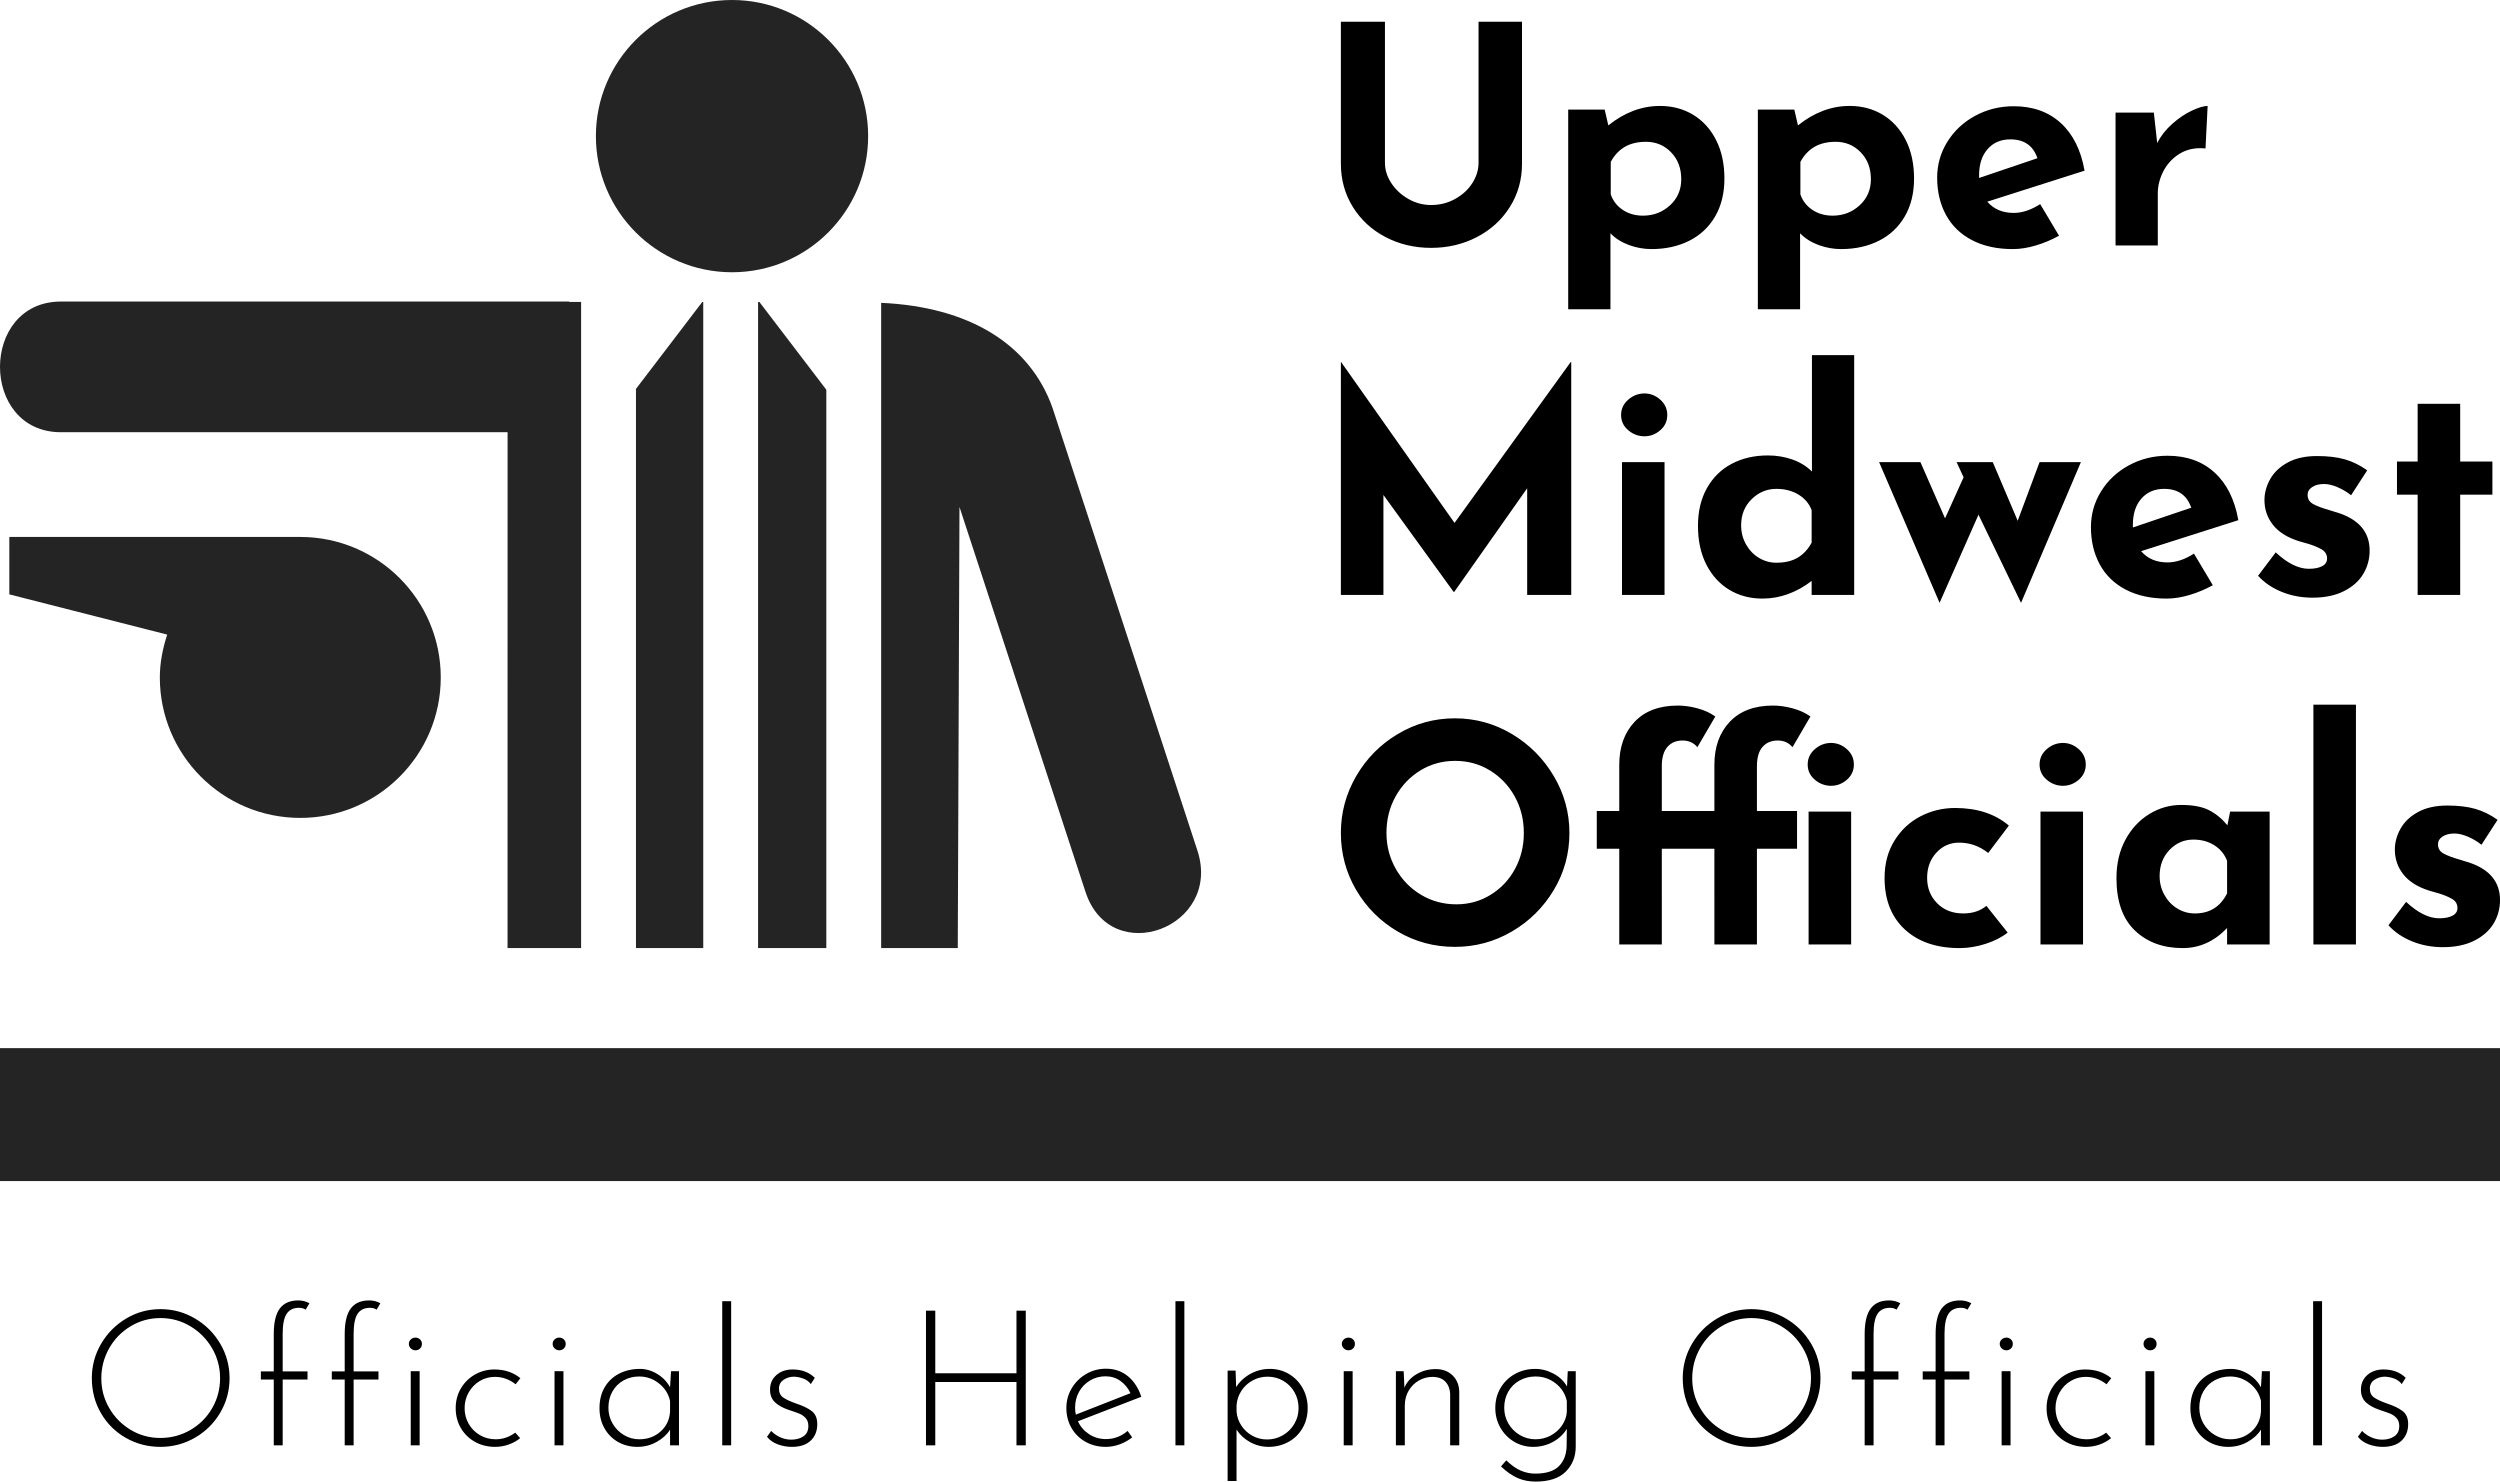
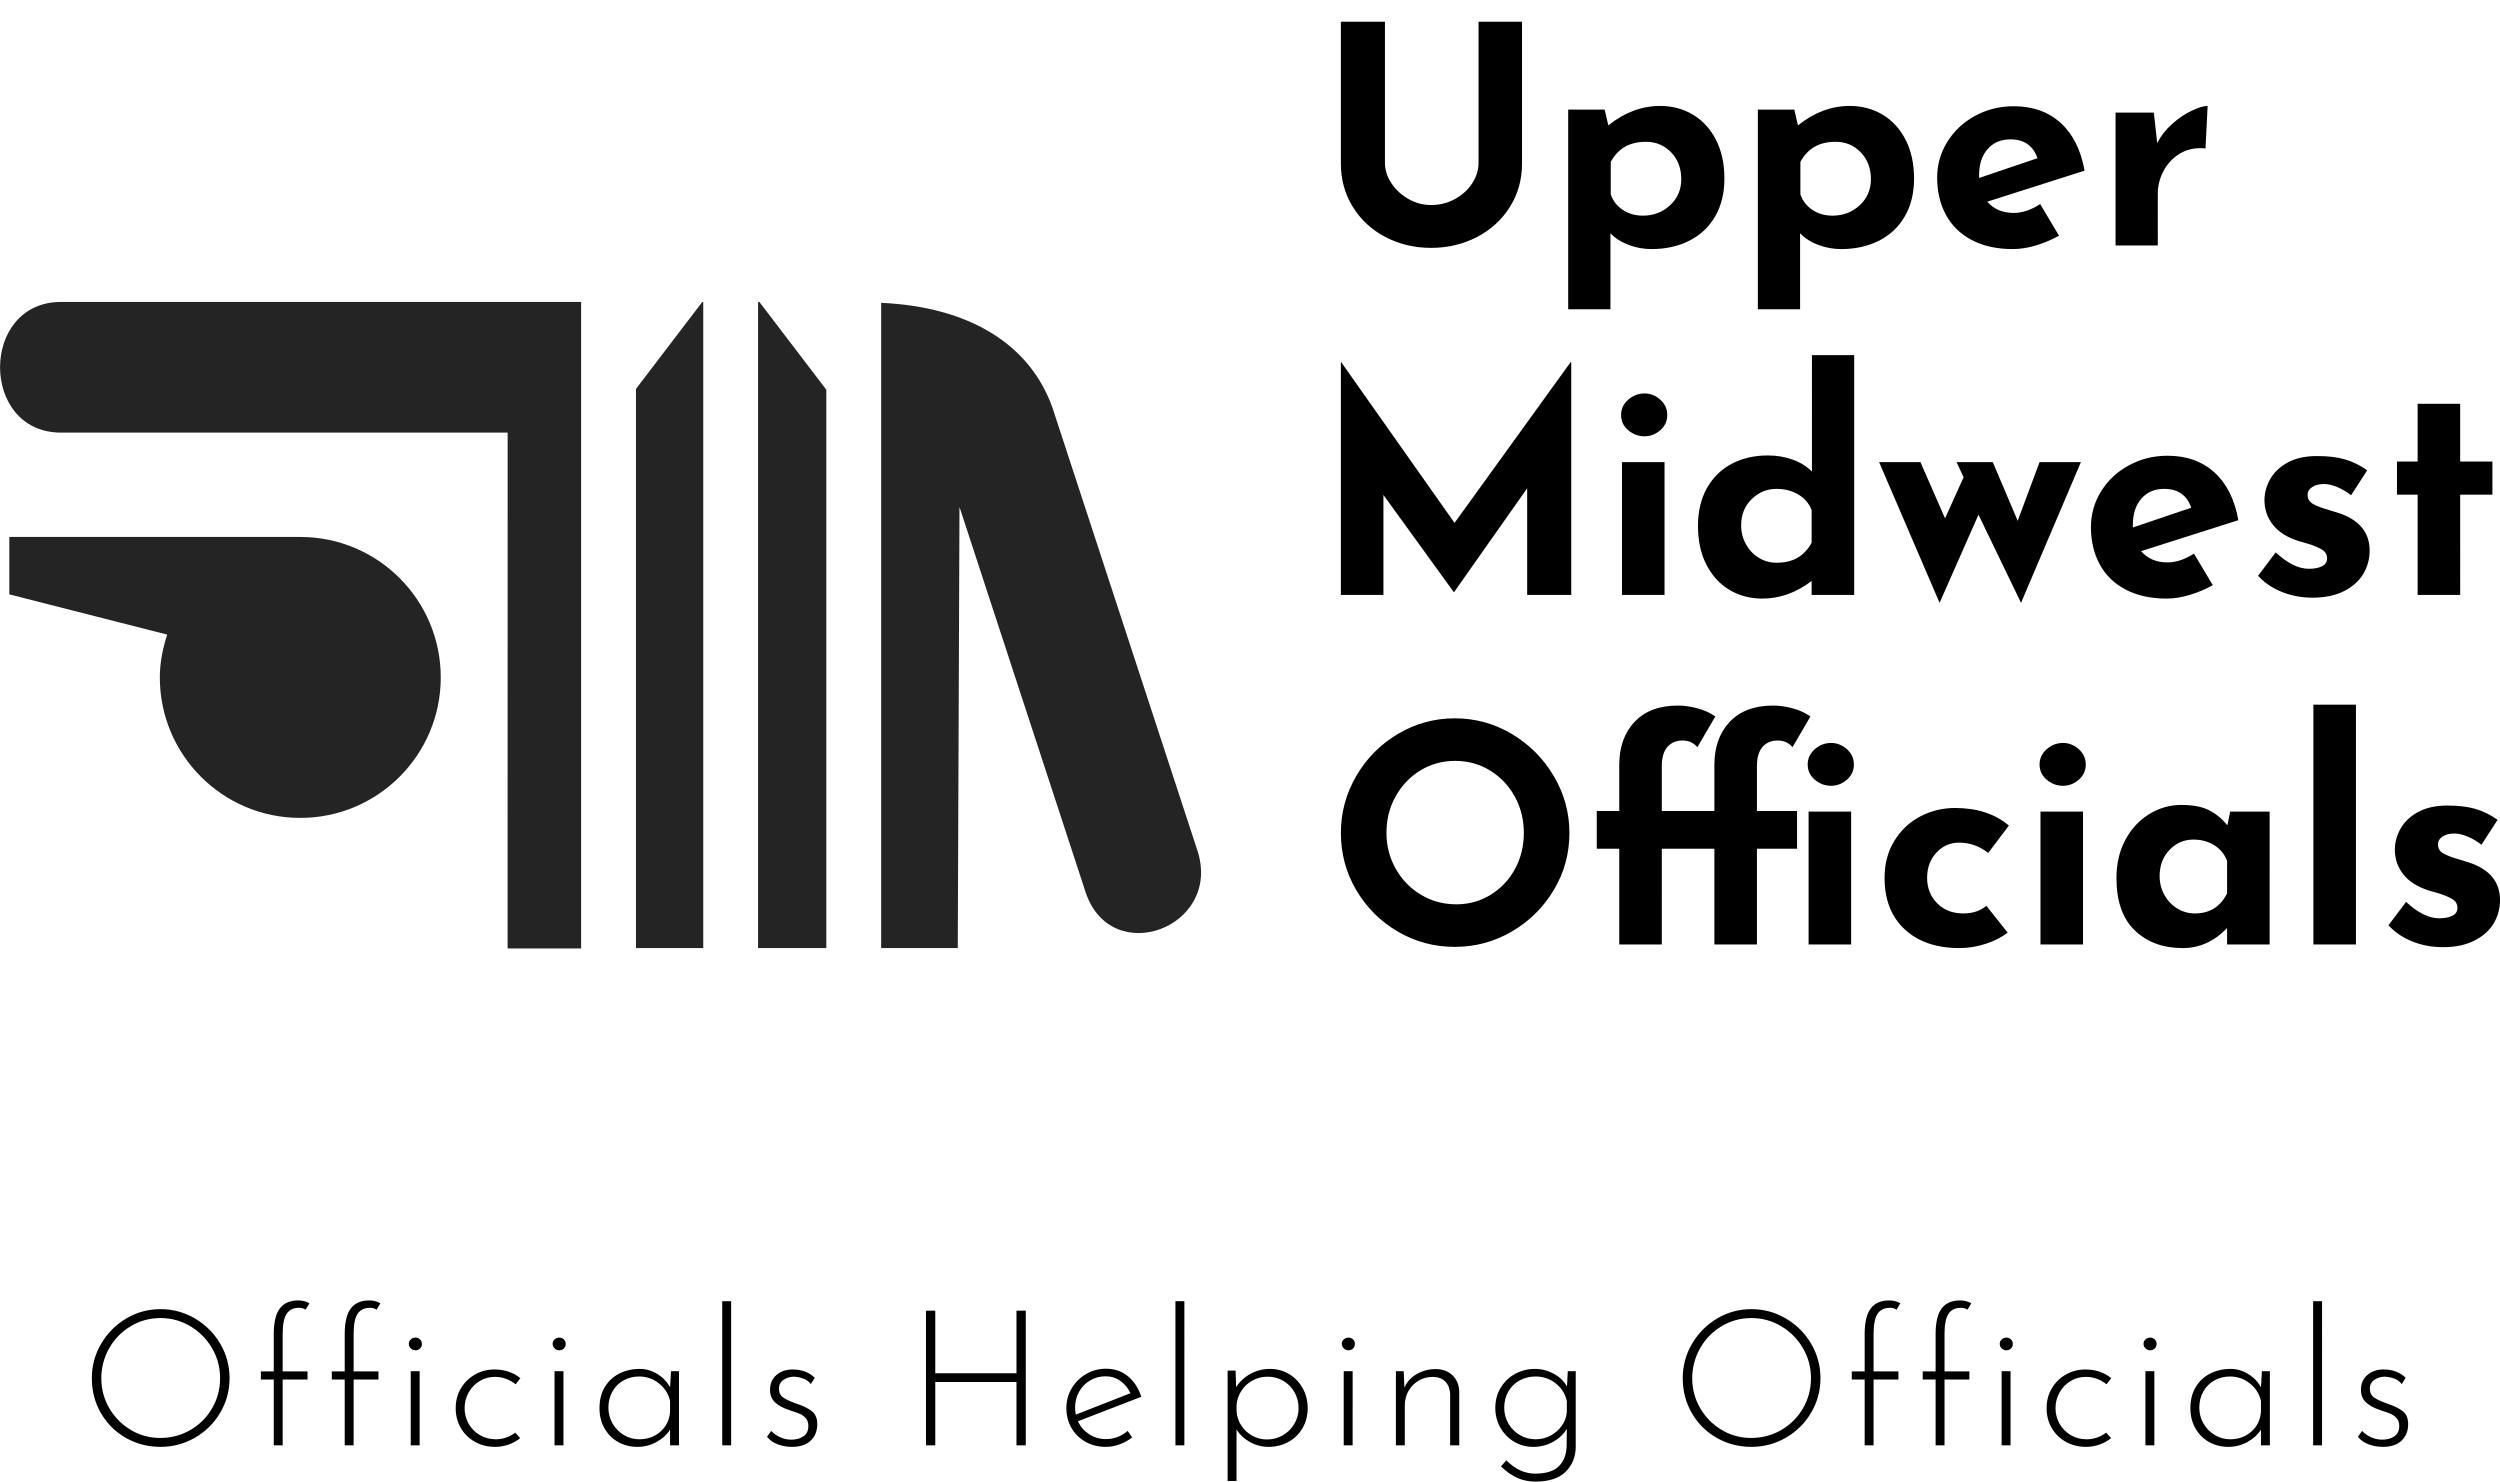
<svg xmlns="http://www.w3.org/2000/svg" xmlns:xlink="http://www.w3.org/1999/xlink" data-bbox="504.5 377.37 302.7 179.39" preserveAspectRatio="none" height="2963.171" width="5000" viewBox="504.5 377.37 302.7 179.39" data-type="ugc">
  <g>
    <svg viewBox="0 0 302.7 16.095" preserveAspectRatio="none" y="504.278" x="504.5" height="16.095" width="302.7">
      <defs>
-         <path id="8dceafaa-e3eb-4a8f-afab-48c21a3cdf1d" d="M302.7 0v16.095H0V0h302.7z" />
-       </defs>
+         </defs>
      <use xlink:href="#8dceafaa-e3eb-4a8f-afab-48c21a3cdf1d" stroke-width="0" stroke="#a0a0a0" fill="#242424" />
    </svg>
    <svg viewBox="2.72 -30.56 488.4 38.2" preserveAspectRatio="none" y="534.824" x="515.619" height="21.936" width="280.463">
      <path d="M2.72-14.16q0-3.92 1.96-7.26t5.28-5.32q3.32-1.98 7.24-1.98 3.92 0 7.28 1.98 3.36 1.98 5.32 5.32 1.96 3.34 1.96 7.26T29.8-6.9q-1.96 3.34-5.32 5.28Q21.12.32 17.2.32q-3.96 0-7.28-1.88-3.32-1.88-5.26-5.2-1.94-3.32-1.94-7.4Zm2 .04q0 3.4 1.68 6.28 1.68 2.88 4.52 4.58 2.84 1.7 6.24 1.7 3.44 0 6.34-1.68t4.58-4.58q1.68-2.9 1.68-6.34t-1.7-6.34q-1.7-2.9-4.58-4.62-2.88-1.72-6.28-1.72-3.44 0-6.32 1.74Q8-23.36 6.36-20.44q-1.64 2.92-1.64 6.32ZM41.08 0v-13.88h-2.72v-1.72h2.72v-7.88q0-3.68 1.28-5.38 1.28-1.7 3.88-1.7 1.28 0 2.36.6l-.8 1.36q-.52-.4-1.4-.4-1.76 0-2.6 1.26-.84 1.26-.84 4.22v7.92h5.24v1.72h-5.24V0h-1.88Zm14.96 0v-13.88h-2.72v-1.72h2.72v-7.88q0-3.68 1.28-5.38 1.28-1.7 3.88-1.7 1.28 0 2.36.6l-.8 1.36q-.52-.4-1.4-.4-1.76 0-2.6 1.26-.84 1.26-.84 4.22v7.92h5.24v1.72h-5.24V0h-1.88Zm13.92-15.64h1.88V0h-1.88v-15.64Zm-.4-5.76q0-.56.42-.94.42-.38.98-.38t.96.38q.4.38.4.94 0 .6-.4.98t-.96.38q-.56 0-.98-.4-.42-.4-.42-.96ZM93.04-1.52q-1.08.88-2.46 1.36-1.38.48-2.82.48-2.36 0-4.26-1.06t-2.98-2.92q-1.08-1.86-1.08-4.18 0-2.32 1.1-4.18 1.1-1.86 2.98-2.92Q85.4-16 87.6-16q3.24 0 5.48 1.84l-1 1.28q-2-1.56-4.36-1.56-1.76 0-3.22.88-1.46.88-2.32 2.4-.86 1.52-.86 3.32 0 1.8.86 3.3.86 1.5 2.36 2.38 1.5.88 3.34.88 2.24 0 4.12-1.4l1.04 1.16Zm7.24-14.12h1.88V0h-1.88v-15.64Zm-.4-5.76q0-.56.42-.94.42-.38.98-.38t.96.38q.4.38.4.94 0 .6-.4.98t-.96.38q-.56 0-.98-.4-.42-.4-.42-.96Zm24.96 5.76h1.68V0h-1.88v-3.32q-.92 1.52-2.8 2.58T117.76.32q-2.24 0-4.06-1.02-1.82-1.02-2.88-2.88-1.06-1.86-1.06-4.26 0-2.56 1.1-4.42 1.1-1.86 3.04-2.86 1.94-1 4.38-1 1.92 0 3.68 1.08 1.76 1.08 2.68 2.8l.2-3.4Zm-6.68 14.36q2.64 0 4.48-1.64 1.84-1.64 2-4.2v-2.24q-.48-2.2-2.32-3.68-1.84-1.48-4.2-1.48-1.8 0-3.28.82-1.48.82-2.34 2.32-.86 1.5-.86 3.46 0 1.8.88 3.32.88 1.52 2.38 2.42 1.5.9 3.26.9Zm17.48-29.12h1.88V0h-1.88v-30.4ZM150.32.32q-1.52 0-2.94-.52t-2.3-1.6l.88-1.24q.8.84 1.92 1.34 1.12.5 2.32.5 1.52 0 2.56-.7t1.04-2.18q0-1.04-.56-1.66-.56-.62-1.28-.92-.72-.3-2.32-.82-1.88-.64-2.9-1.62-1.02-.98-1.02-2.62 0-1.92 1.34-3.1Q148.4-16 150.48-16q2.88 0 4.68 1.76l-.84 1.32q-.6-.8-1.58-1.16-.98-.36-1.98-.4-1.2 0-2.18.66-.98.66-.98 1.86 0 1.24.88 1.86.88.62 2.68 1.26 2.2.72 3.36 1.62 1.16.9 1.16 2.74 0 2.16-1.38 3.48-1.38 1.32-3.98 1.32Zm49.32-28.72V0h-1.96v-13.36h-17.12V0h-1.96v-28.4h1.96v13.2h17.12v-13.2h1.96Zm16.92 27.08q2.52 0 4.56-1.72l.96 1.36q-1.16.92-2.62 1.46-1.46.54-2.94.54-2.4 0-4.3-1.08t-2.96-2.94q-1.06-1.86-1.06-4.18 0-2.24 1.12-4.14 1.12-1.9 3.04-3.02t4.2-1.12q2.72 0 4.64 1.6 1.92 1.6 2.8 4.32l-13.36 5.16q.76 1.68 2.34 2.72 1.58 1.04 3.58 1.04Zm-.12-13.24q-1.76 0-3.24.88-1.48.88-2.32 2.38-.84 1.5-.84 3.34 0 .84.16 1.48L221.72-11q-.76-1.6-2.12-2.58t-3.16-.98ZM231.2-30.4h1.88V0h-1.88v-30.4Zm19.92 14.28q2.2 0 4.02 1.08 1.82 1.08 2.88 2.98 1.06 1.9 1.06 4.22T258-3.64q-1.08 1.88-2.98 2.92T250.84.32q-2.08 0-3.9-1-1.82-1-2.86-2.64V7.52h-1.88v-23.28h1.68l.12 3.48q1.12-1.76 3.02-2.8 1.9-1.04 4.1-1.04Zm-.6 14.88q1.8 0 3.32-.88 1.52-.88 2.42-2.4.9-1.52.9-3.32 0-1.84-.86-3.36-.86-1.52-2.36-2.4-1.5-.88-3.3-.88-1.72 0-3.18.8-1.46.8-2.36 2.18-.9 1.38-1.02 3.06v1.28q.12 1.64 1.02 3t2.32 2.14q1.42.78 3.1.78Zm16.16-14.4h1.88V0h-1.88v-15.64Zm-.4-5.76q0-.56.42-.94.42-.38.98-.38t.96.38q.4.38.4.94 0 .6-.4.98t-.96.38q-.56 0-.98-.4-.42-.4-.42-.96Zm19.8 5.32q2.16 0 3.52 1.3 1.36 1.3 1.44 3.38V0h-1.92v-10.88q-.08-1.56-1-2.54t-2.64-1.02q-1.6 0-2.94.76-1.34.76-2.16 2.14-.82 1.38-.82 3.14V0h-1.88v-15.64h1.64l.16 3.48q.76-1.8 2.58-2.86 1.82-1.06 4.02-1.06Zm27.84.44h1.68V.24q0 3.2-2.1 5.3-2.1 2.1-6.38 2.1-2.04 0-3.76-.74-1.72-.74-3.52-2.46l1.12-1.28q1.6 1.56 3.08 2.18 1.48.62 3 .62 3.44 0 5-1.56t1.64-4.2l.04-3.68q-1.04 1.72-2.94 2.76-1.9 1.04-4.14 1.04-2.2 0-4.02-1.08-1.82-1.08-2.9-2.96-1.08-1.88-1.08-4.16 0-2.36 1.12-4.24 1.12-1.88 3.04-2.94t4.24-1.06q2.04 0 3.92 1.02t2.8 2.7l.16-3.24Zm-6.8 14.36q1.72 0 3.18-.78 1.46-.78 2.38-2.1.92-1.32 1.04-2.84v-2.32q-.48-2.28-2.34-3.74-1.86-1.46-4.26-1.46-1.84 0-3.36.84-1.52.84-2.38 2.34-.86 1.5-.86 3.42 0 1.8.88 3.32.88 1.52 2.4 2.42 1.52.9 3.32.9Zm31.04-12.88q0-3.92 1.96-7.26t5.28-5.32q3.32-1.98 7.24-1.98 3.92 0 7.28 1.98 3.36 1.98 5.32 5.32 1.96 3.34 1.96 7.26t-1.96 7.26q-1.96 3.34-5.32 5.28-3.36 1.94-7.28 1.94-3.96 0-7.28-1.88-3.32-1.88-5.26-5.2-1.94-3.32-1.94-7.4Zm2 .04q0 3.4 1.68 6.28 1.68 2.88 4.52 4.58 2.84 1.7 6.24 1.7 3.44 0 6.34-1.68t4.58-4.58q1.68-2.9 1.68-6.34t-1.7-6.34q-1.7-2.9-4.58-4.62-2.88-1.72-6.28-1.72-3.44 0-6.32 1.74-2.88 1.74-4.52 4.66-1.64 2.92-1.64 6.32ZM376.52 0v-13.88h-2.72v-1.72h2.72v-7.88q0-3.68 1.28-5.38 1.28-1.7 3.88-1.7 1.28 0 2.36.6l-.8 1.36q-.52-.4-1.4-.4-1.76 0-2.6 1.26-.84 1.26-.84 4.22v7.92h5.24v1.72h-5.24V0h-1.88Zm14.96 0v-13.88h-2.72v-1.72h2.72v-7.88q0-3.68 1.28-5.38 1.28-1.7 3.88-1.7 1.28 0 2.36.6l-.8 1.36q-.52-.4-1.4-.4-1.76 0-2.6 1.26-.84 1.26-.84 4.22v7.92h5.24v1.72h-5.24V0h-1.88Zm13.92-15.64h1.88V0h-1.88v-15.64Zm-.4-5.76q0-.56.42-.94.42-.38.98-.38t.96.38q.4.38.4.94 0 .6-.4.98t-.96.38q-.56 0-.98-.4-.42-.4-.42-.96Zm23.48 19.88q-1.08.88-2.46 1.36-1.38.48-2.82.48-2.36 0-4.26-1.06t-2.98-2.92q-1.08-1.86-1.08-4.18 0-2.32 1.1-4.18 1.1-1.86 2.98-2.92 1.88-1.06 4.08-1.06 3.24 0 5.48 1.84l-1 1.28q-2-1.56-4.36-1.56-1.76 0-3.22.88-1.46.88-2.32 2.4-.86 1.52-.86 3.32 0 1.8.86 3.3.86 1.5 2.36 2.38 1.5.88 3.34.88 2.24 0 4.12-1.4l1.04 1.16Zm7.24-14.12h1.88V0h-1.88v-15.64Zm-.4-5.76q0-.56.42-.94.42-.38.98-.38t.96.38q.4.38.4.94 0 .6-.4.98t-.96.38q-.56 0-.98-.4-.42-.4-.42-.96Zm24.96 5.76h1.68V0h-1.88v-3.32q-.92 1.52-2.8 2.58T453.2.32q-2.24 0-4.06-1.02-1.82-1.02-2.88-2.88-1.06-1.86-1.06-4.26 0-2.56 1.1-4.42 1.1-1.86 3.04-2.86 1.94-1 4.38-1 1.92 0 3.68 1.08 1.76 1.08 2.68 2.8l.2-3.4ZM453.6-1.28q2.64 0 4.48-1.64 1.84-1.64 2-4.2v-2.24q-.48-2.2-2.32-3.68-1.84-1.48-4.2-1.48-1.8 0-3.28.82-1.48.82-2.34 2.32-.86 1.5-.86 3.46 0 1.8.88 3.32.88 1.52 2.38 2.42 1.5.9 3.26.9Zm17.48-29.12h1.88V0h-1.88v-30.4ZM485.76.32q-1.52 0-2.94-.52t-2.3-1.6l.88-1.24q.8.84 1.92 1.34 1.12.5 2.32.5 1.52 0 2.56-.7t1.04-2.18q0-1.04-.56-1.66-.56-.62-1.28-.92-.72-.3-2.32-.82-1.88-.64-2.9-1.62-1.02-.98-1.02-2.62 0-1.92 1.34-3.1 1.34-1.18 3.42-1.18 2.88 0 4.68 1.76l-.84 1.32q-.6-.8-1.58-1.16-.98-.36-1.98-.4-1.2 0-2.18.66-.98.66-.98 1.86 0 1.24.88 1.86.88.62 2.68 1.26 2.2.72 3.36 1.62 1.16.9 1.16 2.74 0 2.16-1.38 3.48-1.38 1.32-3.98 1.32Z" fill="#000000" />
    </svg>
    <svg viewBox="2 -29.44 152.56 121.92" preserveAspectRatio="none" y="380.004" x="666.853" height="112.16" width="140.347">
      <path d="M7.8-10.88q0 1.4.84 2.68.84 1.28 2.24 2.08 1.4.8 3 .8 1.72 0 3.16-.8 1.44-.8 2.26-2.08.82-1.28.82-2.68v-18.56h5.72v18.68q0 3.16-1.6 5.7T19.9-1.1Q17.16.32 13.88.32q-3.28 0-6-1.42t-4.3-3.96Q2-7.6 2-10.76v-18.68h5.8v18.56ZM44-18.36q2.44 0 4.36 1.16 1.92 1.16 3.02 3.32t1.1 5.08q0 2.88-1.22 4.98-1.22 2.1-3.4 3.2-2.18 1.1-4.98 1.1-1.52 0-2.98-.54T37.48-1.6v10h-5.56v-26.28h4.8l.48 2.08q3.2-2.56 6.8-2.56ZM41.76-3.92q2.08 0 3.56-1.36t1.48-3.44q0-2.16-1.34-3.54t-3.3-1.38q-1.64 0-2.78.66T37.52-11v4.28q.44 1.28 1.58 2.04 1.14.76 2.66.76Zm27.2-14.44q2.44 0 4.36 1.16 1.92 1.16 3.02 3.32t1.1 5.08q0 2.88-1.22 4.98-1.22 2.1-3.4 3.2-2.18 1.1-4.98 1.1-1.52 0-2.98-.54T62.44-1.6v10h-5.56v-26.28h4.8l.48 2.08q3.2-2.56 6.8-2.56ZM66.72-3.92q2.08 0 3.56-1.36t1.48-3.44q0-2.16-1.34-3.54t-3.3-1.38q-1.64 0-2.78.66T62.48-11v4.28q.44 1.28 1.58 2.04 1.14.76 2.66.76Zm23.84-.36q1.68 0 3.48-1.16l2.48 4.16q-1.44.8-3.04 1.28t-3.04.48q-3.12 0-5.38-1.18t-3.42-3.32q-1.16-2.14-1.16-4.9 0-2.56 1.34-4.72 1.34-2.16 3.66-3.42 2.32-1.26 5.08-1.26 3.76 0 6.18 2.2t3.14 6.28l-12.8 4.08q1.28 1.48 3.48 1.48Zm-.44-9.68q-1.88 0-3 1.28T86-9.24v.36l7.68-2.6q-.84-2.48-3.56-2.48Zm19.32.48q.72-1.4 1.98-2.52t2.58-1.74q1.32-.62 2.08-.62l-.28 5.6q-.24-.04-.68-.04-1.68 0-2.96.88t-1.96 2.26q-.68 1.38-.68 2.82V0h-5.56v-17.48H109l.44 4Zm-77.2 28.84h.08V46h-5.8V31.96l-9.6 13.64h-.08L7.6 32.84V46H2V15.36h.04l14.92 21.16 15.28-21.16ZM39 28.52h5.6V46H39V28.52Zm-.12-6.2q0-1.2.94-2.02.94-.82 2.14-.82 1.16 0 2.08.82.92.82.92 2.02 0 1.2-.92 2t-2.08.8q-1.2 0-2.14-.8-.94-.8-.94-2ZM64 14.44h5.56V46h-5.6v-1.84q-3.04 2.32-6.48 2.32-2.44 0-4.36-1.16Q51.2 44.16 50.1 42T49 36.92q0-2.88 1.18-4.98 1.18-2.1 3.26-3.2t4.76-1.1q1.72 0 3.24.54 1.52.54 2.56 1.58V14.44Zm-4.68 27.32q1.68 0 2.8-.66 1.12-.66 1.84-1.98v-4.28q-.48-1.28-1.72-2.04t-2.92-.76q-1.88 0-3.26 1.36t-1.38 3.44q0 1.36.64 2.5t1.7 1.78q1.06.64 2.3.64Zm34.64-13.24h5.44l-7.88 18.52-5.6-11.6-5.12 11.6-7.96-18.52h5.44l3.24 7.4 2.44-5.4-.92-2h4.76l3.28 7.72 2.88-7.72Zm16.84 13.2q1.68 0 3.48-1.16l2.48 4.16q-1.44.8-3.04 1.28t-3.04.48q-3.12 0-5.38-1.18t-3.42-3.32q-1.16-2.14-1.16-4.9 0-2.56 1.34-4.72 1.34-2.16 3.66-3.42 2.32-1.26 5.08-1.26 3.76 0 6.18 2.2t3.14 6.28l-12.8 4.08q1.28 1.48 3.48 1.48Zm-.44-9.68q-1.88 0-3 1.28t-1.12 3.44v.36l7.68-2.6q-.84-2.48-3.56-2.48Zm19.52 14.32q-2.16 0-4.04-.76t-3.12-2.12l2.32-3.08q2.32 2.16 4.36 2.16 1.08 0 1.74-.34.66-.34.66-1.02 0-.8-.76-1.22-.76-.42-1.7-.7-.94-.28-1.26-.36-2.28-.72-3.4-2.14-1.12-1.42-1.12-3.26 0-1.4.74-2.74.74-1.34 2.3-2.2 1.56-.86 3.88-.86 2.16 0 3.68.44t2.92 1.44l-2.12 3.28q-.8-.64-1.78-1.06-.98-.42-1.78-.42-.96 0-1.56.4-.6.4-.6.96-.04.84.7 1.26.74.42 2.3.86.24.08.5.16t.54.16q4.12 1.36 4.12 4.96 0 1.68-.84 3.08-.84 1.4-2.54 2.26-1.7.86-4.14.86Zm13.84-25.52h5.6v7.6h4.24v4.36h-4.24V46h-5.6V32.8H141v-4.36h2.72v-7.6ZM2 77.32q0-4 2.02-7.48 2.02-3.48 5.48-5.54 3.46-2.06 7.5-2.06t7.5 2.06q3.46 2.06 5.52 5.54 2.06 3.48 2.06 7.48 0 4.08-2.06 7.52-2.06 3.44-5.52 5.46-3.46 2.02-7.5 2.02-4.08 0-7.52-2.02-3.44-2.02-5.46-5.46T2 77.32Zm6 0q0 2.56 1.22 4.72 1.22 2.16 3.32 3.42 2.1 1.26 4.66 1.26 2.48 0 4.52-1.26 2.04-1.26 3.2-3.4 1.16-2.14 1.16-4.74 0-2.64-1.2-4.8-1.2-2.16-3.26-3.42-2.06-1.26-4.58-1.26t-4.58 1.26q-2.06 1.26-3.26 3.42Q8 74.68 8 77.32Zm48.76-8.8v5.92h5.28v4.96h-5.28V92h-5.6V79.4h-6.92V92h-5.6V79.4h-2.96v-4.96h2.96v-6.08q0-3.52 2.02-5.66t5.7-2.14q1.2 0 2.56.36T51.28 62l-2.36 4.04q-.72-.88-1.96-.88t-1.98.84q-.74.84-.74 2.52v5.92h6.92v-6.08q0-3.52 2.02-5.66t5.7-2.14q1.2 0 2.56.36T63.8 62l-2.36 4.04q-.72-.88-1.96-.88T57.5 66q-.74.84-.74 2.52Zm6.8 6h5.6V92h-5.6V74.52Zm-.12-6.2q0-1.2.94-2.02.94-.82 2.14-.82 1.16 0 2.08.82.92.82.92 2.02 0 1.2-.92 2t-2.08.8q-1.2 0-2.14-.8-.94-.8-.94-2Zm26.32 22.12q-1.16.92-2.9 1.48-1.74.56-3.42.56-4.56 0-7.22-2.46t-2.66-6.78q0-2.8 1.3-4.9 1.3-2.1 3.42-3.2t4.56-1.1q4.36 0 7.08 2.32l-2.72 3.6q-1.72-1.36-3.84-1.36-1.76 0-2.98 1.32t-1.22 3.32q0 2 1.32 3.34 1.32 1.34 3.44 1.34 1.84 0 3.04-1l2.8 3.52Zm4.32-15.92h5.6V92h-5.6V74.52Zm-.12-6.2q0-1.2.94-2.02.94-.82 2.14-.82 1.16 0 2.08.82.92.82.92 2.02 0 1.2-.92 2t-2.08.8q-1.2 0-2.14-.8-.94-.8-.94-2Zm25.08 6.2h5.2V92h-5.6v-2.16q-2.52 2.64-5.84 2.64-3.88 0-6.3-2.32t-2.42-6.88q0-2.88 1.18-5.06 1.18-2.18 3.14-3.38 1.96-1.2 4.2-1.2 2.32 0 3.68.7 1.36.7 2.4 1.98l.36-1.8Zm-4.64 13.4q2.92 0 4.24-2.64V81q-.48-1.28-1.66-2.04t-2.78-.76q-1.84 0-3.14 1.36t-1.3 3.44q0 1.36.64 2.5t1.7 1.78q1.06.64 2.3.64ZM130 60.44h5.6V92H130V60.44Zm17.04 31.92q-2.16 0-4.04-.76t-3.12-2.12l2.32-3.08q2.32 2.16 4.36 2.16 1.08 0 1.74-.34.66-.34.66-1.02 0-.8-.76-1.22-.76-.42-1.7-.7-.94-.28-1.26-.36-2.28-.72-3.4-2.14-1.12-1.42-1.12-3.26 0-1.4.74-2.74.74-1.34 2.3-2.2 1.56-.86 3.88-.86 2.16 0 3.68.44t2.92 1.44l-2.12 3.28q-.8-.64-1.78-1.06-.98-.42-1.78-.42-.96 0-1.56.4-.6.4-.6.96-.04.84.7 1.26.74.42 2.3.86.24.08.5.16t.54.16q4.12 1.36 4.12 4.96 0 1.68-.84 3.08-.84 1.4-2.54 2.26-1.7.86-4.14.86Z" fill="#000000" />
    </svg>
    <svg viewBox="-345.764 277.251 99.764 78.749" preserveAspectRatio="none" y="377.37" x="504.5" height="114.793" width="145.427">
      <path d="M-320.825 321.851h-24.165v4.77l13.114 3.341c-.364 1.128-.612 2.311-.612 3.559 0 6.442 5.218 11.667 11.663 11.667s11.671-5.225 11.671-11.667c.001-6.447-5.226-11.67-11.671-11.67z" fill="#242424" />
      <path d="M-287.351 356v-53.666h-.082l-5.506 7.219V356h5.588z" fill="#242424" />
      <path d="m-277.129 309.621-5.557-7.285h-.112V356h5.669v-46.379z" fill="#242424" />
-       <path d="M-297.496 356v-53.67h-.994l-.005-.032h-42.209c-6.747 0-6.747 10.854 0 10.854h37.101l-.004 42.848h6.111z" fill="#242424" />
+       <path d="M-297.496 356v-53.67h-.994h-42.209c-6.747 0-6.747 10.854 0 10.854h37.101l-.004 42.848h6.111z" fill="#242424" />
      <path d="m-246.309 347.885-12.031-36.754c-1.879-5.314-6.947-8.399-14.234-8.726V356h6.364l.142-36.64 10.469 31.978c2.103 6.412 11.396 2.954 9.29-3.453z" fill="#242424" />
-       <path d="M-273.654 288.558c0 6.245-5.062 11.307-11.307 11.307s-11.307-5.062-11.307-11.307 5.062-11.307 11.307-11.307 11.307 5.062 11.307 11.307z" fill="#242424" />
    </svg>
  </g>
</svg>